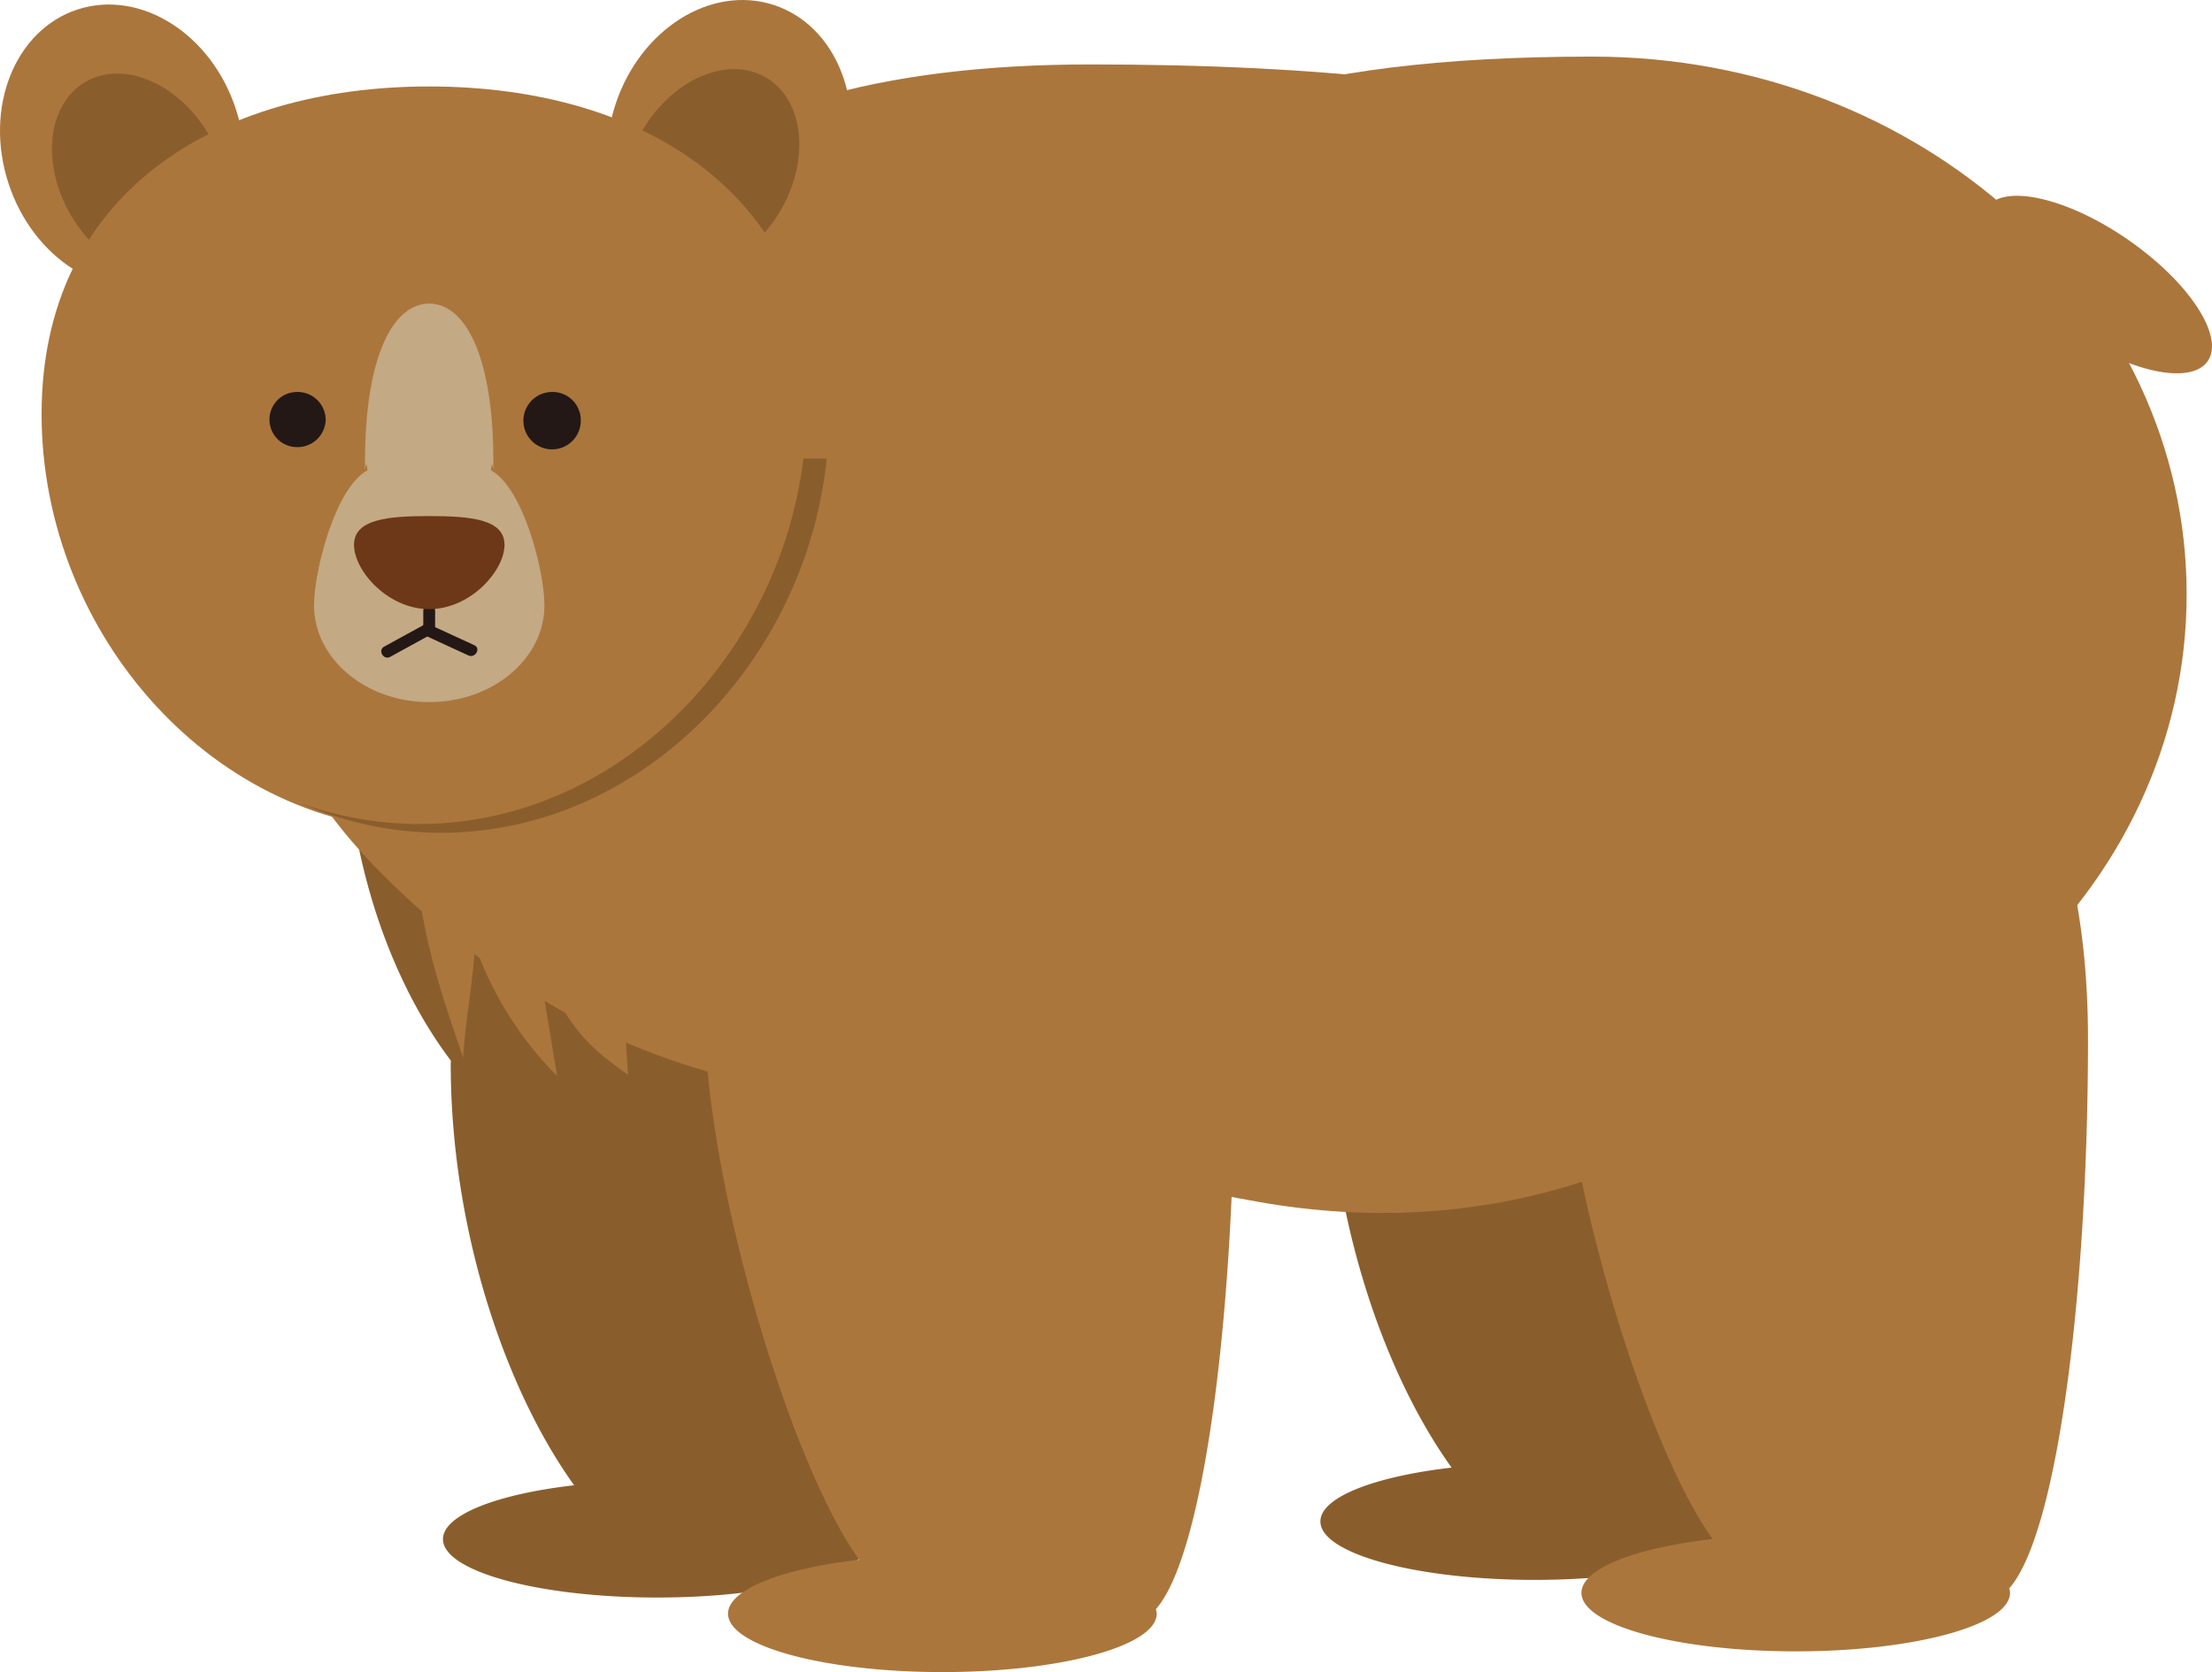
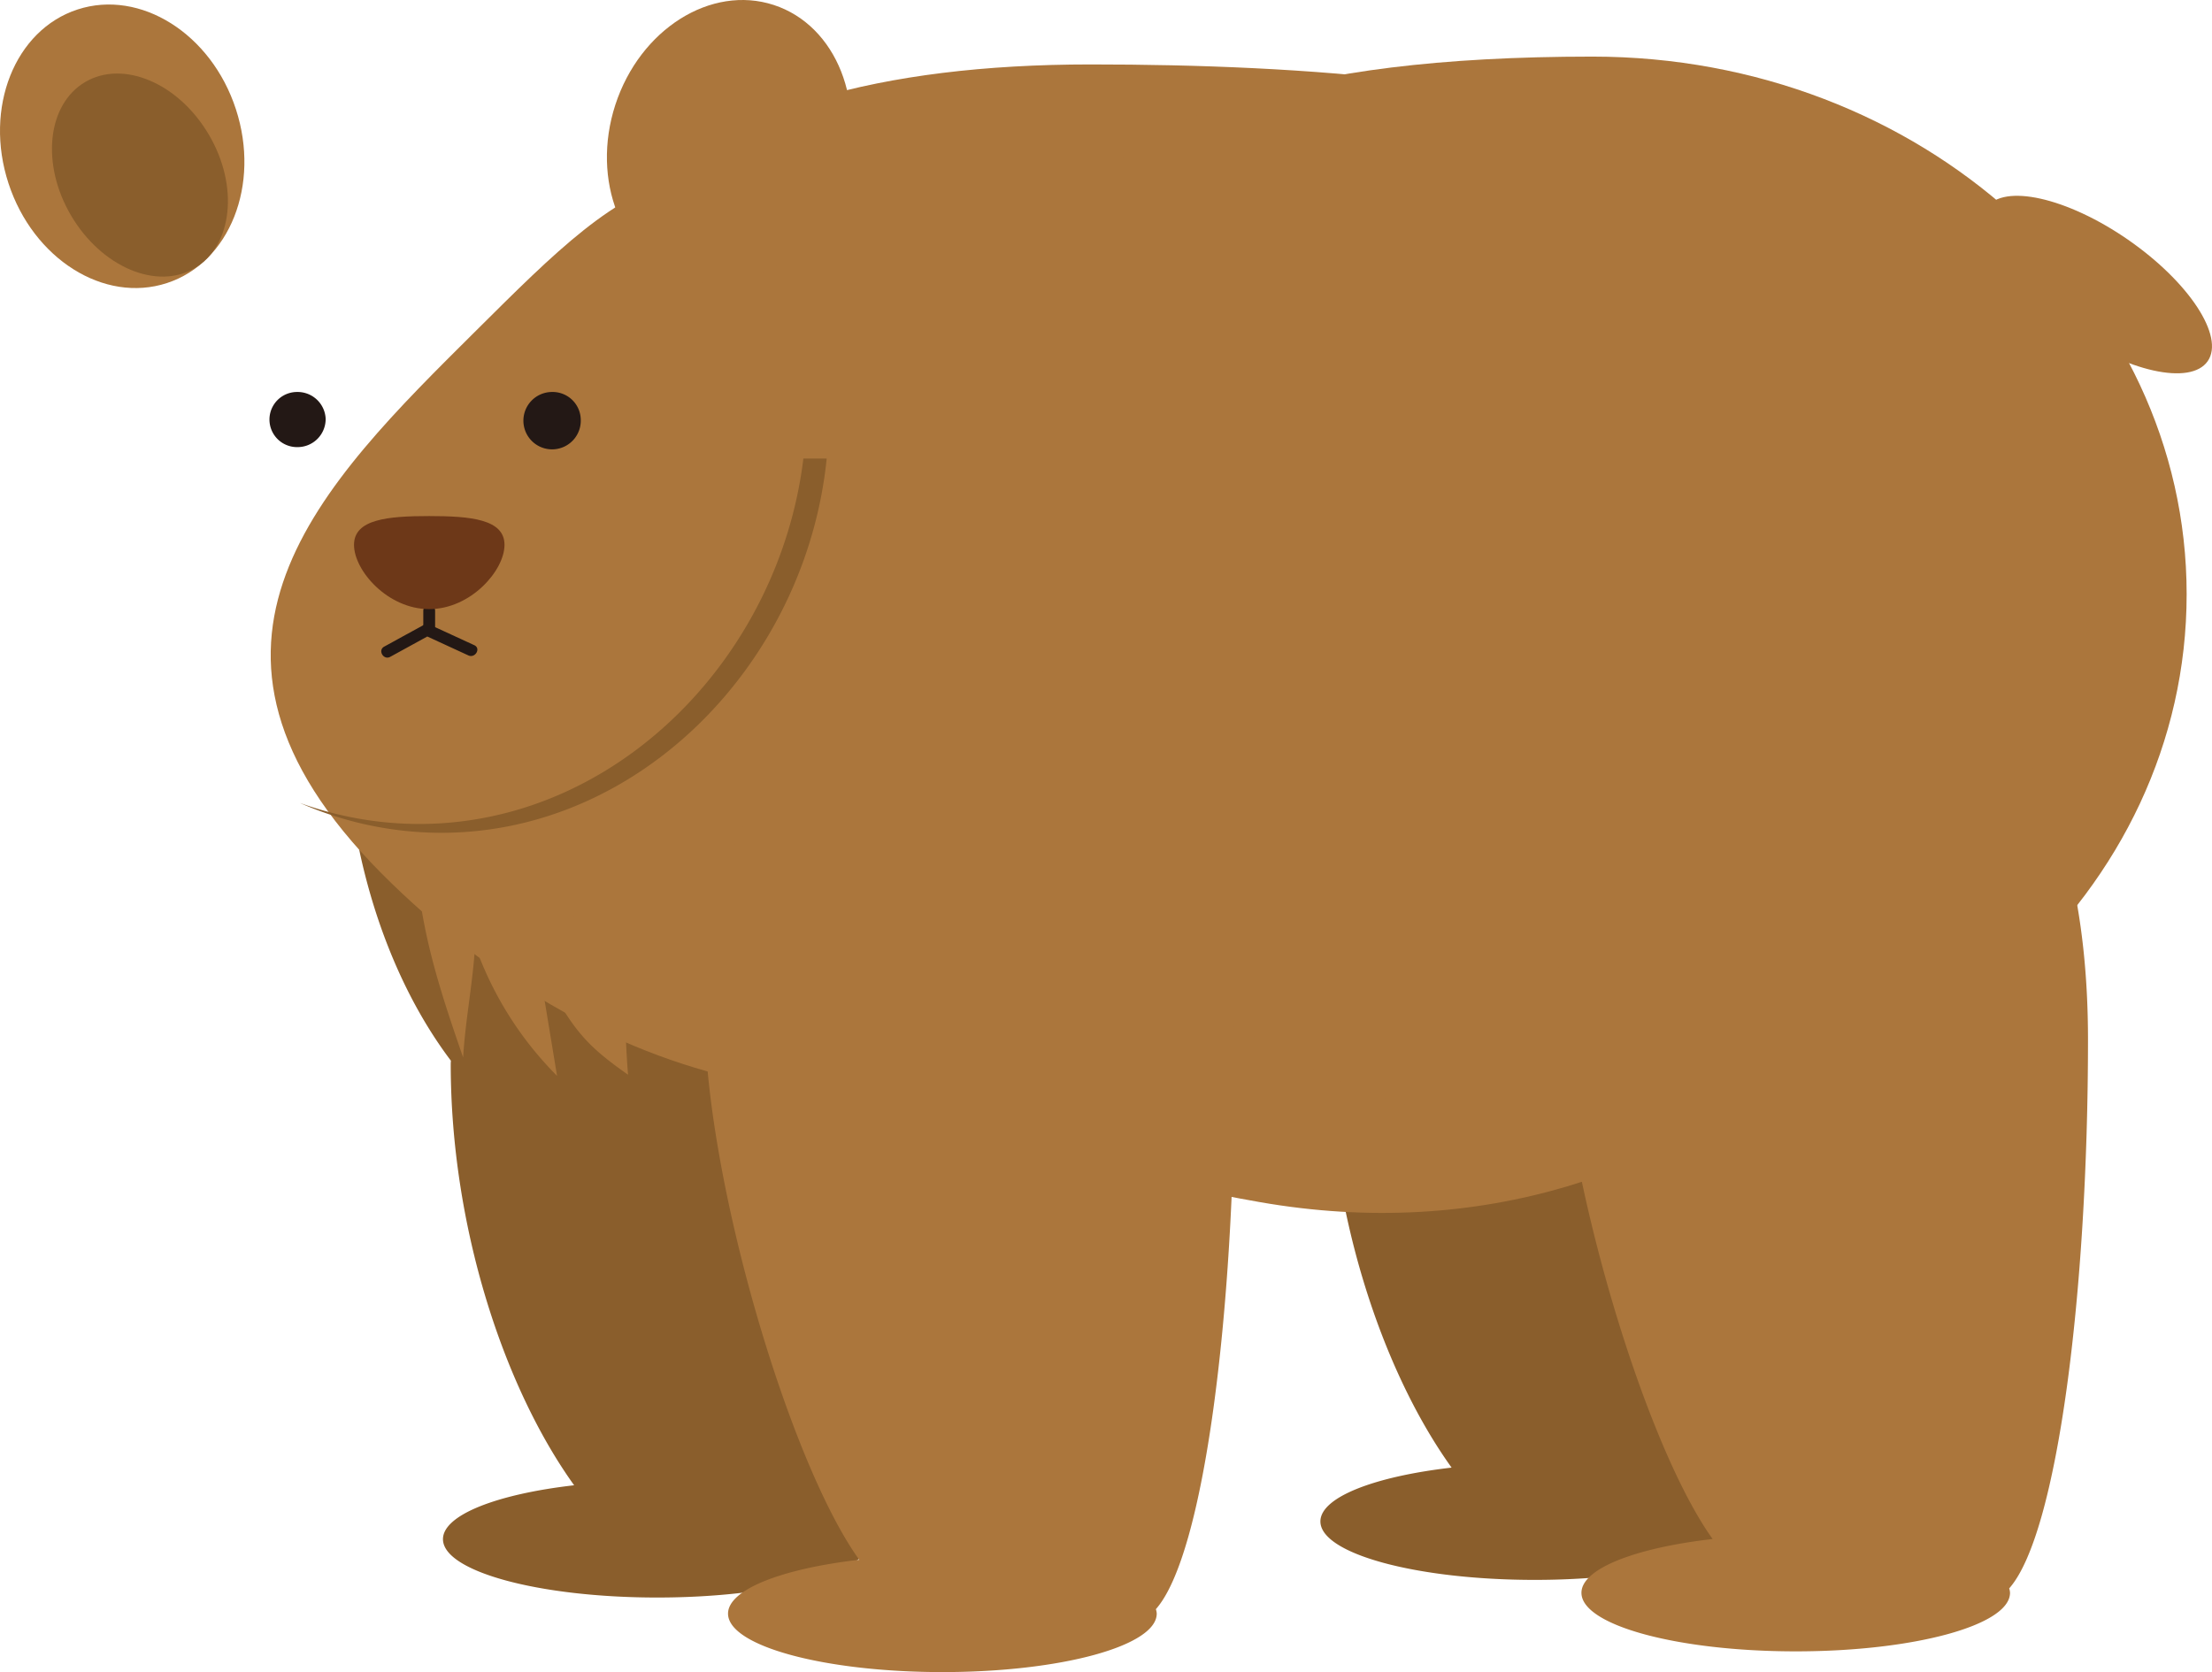
<svg xmlns="http://www.w3.org/2000/svg" width="336.981" height="254.768" viewBox="0 0 336.981 254.768">
  <defs>
    <clipPath id="clip-path">
      <rect id="長方形_593" data-name="長方形 593" width="336.981" height="254.768" fill="none" />
    </clipPath>
  </defs>
  <g id="グループ_25276" data-name="グループ 25276" clip-path="url(#clip-path)">
    <path id="パス_1178" data-name="パス 1178" d="M89.009,13.289c9.3,6.446,14.747,14.747,12.132,18.506s-12.3,1.61-21.6-4.831C70.227,20.5,64.785,12.217,67.4,8.448s12.3-1.6,21.61,4.84" transform="translate(235.184 23.237)" fill="#ab763c" />
    <path id="パス_1179" data-name="パス 1179" d="M121.636,79.822c0-39.673-15.946-55.216-35.619-55.216S45.643,33.029,45.643,72.693c0,24.677,8.029,49.2,18.809,64.218-11.734,1.348-19.986,4.51-19.986,8.2,0,4.917,14.621,8.907,32.647,8.907s32.647-3.99,32.647-8.907a2.5,2.5,0,0,0-.127-.674c7.355-8.305,12-26.147,12-64.616" transform="translate(156.687 86.705)" fill="#8a5e2c" />
    <path id="パス_1180" data-name="パス 1180" d="M103.681,122.133c0-16.362-2.719-28.626-7.3-37.37a53.048,53.048,0,0,0,.3-17.927c-4.985-32.082-38.9-56.2-58.125-53.225C19.355,16.592,7.811,45.023,12.782,77.1c2.321,14.915,7.794,27.979,14.933,37.424,0,.172-.023.312-.023.479,0,24.686,8.025,49.2,18.8,64.218-11.739,1.344-19.981,4.519-19.981,8.21,0,4.917,14.616,8.894,32.647,8.894S91.8,192.354,91.8,187.437a2.4,2.4,0,0,0-.127-.688c7.355-8.292,12.006-26.147,12.006-64.616" transform="translate(40.972 47.085)" fill="#8a5e2c" />
    <path id="パス_1181" data-name="パス 1181" d="M251.483,81.705c-.561,51.8-49.864,105.673-117.534,93.794C70.021,164.28,16.429,133.506,16.429,81.705S43.349,2.17,108.268,2.17,252.252,12.28,251.483,81.705" transform="translate(57.89 7.648)" fill="#ab763c" />
    <path id="パス_1182" data-name="パス 1182" d="M131.267,132.248C107.559,155.83,60.4,146.855,25.956,112.213-8.46,77.58,16.769,53.043,40.491,29.47S77.4-7.8,111.847,26.842s43.129,81.838,19.42,105.406" transform="translate(32.123 20.821)" fill="#ab763c" />
    <path id="パス_1183" data-name="パス 1183" d="M214.68,83.825c0,45.237-40.523,81.91-90.523,81.91S33.62,129.062,33.62,83.825,30.96,1.906,124.157,1.906c50,0,90.523,36.673,90.523,81.919" transform="translate(118.438 6.718)" fill="#ab763c" />
    <path id="パス_1184" data-name="パス 1184" d="M35.935,16.1C39.7,27.609,34.994,39.48,25.418,42.6S5.057,38.91,1.293,27.406,2.252,4.028,11.811.911,32.185,4.589,35.935,16.1" transform="translate(0.001 0.534)" fill="#ab763c" />
    <path id="パス_1185" data-name="パス 1185" d="M25.644,11.78c4.61,7.812,3.637,16.932-2.149,20.347S9.282,31.956,4.659,24.112C.058,16.295,1.017,7.18,6.812,3.769s14.227.172,18.832,8.011" transform="translate(6.166 8.727)" fill="#8a5e2c" />
    <path id="パス_1186" data-name="パス 1186" d="M21.725,15.96c-3.741,11.513.954,23.374,10.518,26.491s20.379-3.673,24.134-15.186S55.422,3.881,45.859.756,25.484,4.447,21.725,15.96" transform="translate(72.019 0.002)" fill="#ab763c" />
-     <path id="パス_1187" data-name="パス 1187" d="M23.92,11.63c-4.623,7.817-3.664,16.937,2.131,20.347s14.222-.167,18.841-8.011c4.6-7.83,3.646-16.937-2.144-20.347C36.939.207,28.521,3.79,23.92,11.63" transform="translate(73.972 8.204)" fill="#8a5e2c" />
-     <path id="パス_1188" data-name="パス 1188" d="M119.5,52.844c0,33.557-26.432,63.444-59.047,63.444S1.4,86.4,1.4,52.844C1.4,19.315,27.833,2.912,60.448,2.912S119.5,19.315,119.5,52.844" transform="translate(4.937 10.263)" fill="#ab763c" />
-     <path id="パス_1189" data-name="パス 1189" d="M37.523,35.625c.253-2.533.375,1.515.375-1.28,0-16.312-4.365-24.12-9.78-24.12-5.4,0-9.78,7.808-9.78,24.12,0,2.8.14-1.253.375,1.28-4.886,2.628-8.138,15.317-8.138,20.565,0,8.152,7.858,14.756,17.543,14.756,9.7,0,17.556-6.6,17.556-14.756,0-5.247-3.253-17.936-8.152-20.565" transform="translate(37.266 36.031)" fill="#c3a984" />
    <path id="パス_1190" data-name="パス 1190" d="M17.761,17.392A4.279,4.279,0,0,1,13.4,21.6a4.2,4.2,0,1,1,0-8.4,4.275,4.275,0,0,1,4.365,4.189" transform="translate(31.85 46.525)" fill="#231815" />
    <path id="パス_1191" data-name="パス 1191" d="M26.362,17.392A4.371,4.371,0,1,1,21.974,13.2a4.287,4.287,0,0,1,4.388,4.189" transform="translate(62.112 46.525)" fill="#231815" />
    <path id="パス_1192" data-name="パス 1192" d="M14.2,26l6.066-3.325h-.909L26.1,25.781c1.049.484,1.963-1.068.909-1.556q-2.918-1.344-5.845-2.692c-.294-.136-.584-.276-.882-.4a1.173,1.173,0,0,0-1.163.113c-1.027.565-2.058,1.126-3.085,1.687q-1.371.76-2.75,1.511C12.268,25,13.177,26.555,14.2,26" transform="translate(45.246 74.08)" fill="#231815" />
    <path id="パス_1193" data-name="パス 1193" d="M14.255,21.275v2.913a.9.9,0,1,0,1.8,0V21.275a.9.9,0,0,0-1.8,0" transform="translate(50.23 71.792)" fill="#231815" />
    <path id="パス_1194" data-name="パス 1194" d="M34.848,21.77c0,3.9-5.13,9.789-11.472,9.789S11.922,25.674,11.922,21.77s5.116-4.388,11.454-4.388,11.472.48,11.472,4.388" transform="translate(42.009 61.25)" fill="#6d3818" />
    <path id="パス_1195" data-name="パス 1195" d="M104.453,82.428c0-39.673-15.937-59.966-35.61-59.966s-45.11,13.177-45.11,52.832c0,24.677,12.757,68.208,23.537,83.213-11.739,1.348-19.986,4.528-19.986,8.206,0,4.926,14.634,8.907,32.661,8.907s32.647-3.981,32.647-8.907a2.4,2.4,0,0,0-.131-.679c7.36-8.305,11.992-45.142,11.992-83.606" transform="translate(83.627 79.15)" fill="#ab763c" />
    <path id="パス_1196" data-name="パス 1196" d="M86.792,15.445c-3.682,30.25-28.486,55.677-58.55,55.677a53.58,53.58,0,0,1-18.14-3.2,53.676,53.676,0,0,0,21.506,4.546c30.517,0,55.618-26.178,58.735-57.021Z" transform="translate(35.596 54.425)" fill="#8a5e2c" />
    <path id="パス_1197" data-name="パス 1197" d="M133.193,81.721c0-39.673-15.946-59.957-35.619-59.957s-45.1,13.159-45.1,52.827c0,24.677,12.752,68.2,23.537,83.213C64.271,159.148,56.024,162.31,56.024,166c0,4.94,14.616,8.921,32.647,8.921s32.643-3.981,32.643-8.921a2.333,2.333,0,0,0-.127-.67c7.36-8.3,12.006-45.151,12.006-83.606" transform="translate(184.897 76.691)" fill="#ab763c" />
    <path id="パス_1198" data-name="パス 1198" d="M43.47,33.461c-9.2.217-17.733-3.538-27.576-3.221l-1.705,1.579c1.33,8.161,3.85,15.475,6.369,22.817.362-5.867,1.47-11.214,1.823-17.072A53.078,53.078,0,0,0,34.87,57.436q-1.4-8.482-2.8-16.95c4.9,9.658,6.9,12.065,13.616,16.778-.688-8.274-.249-15.742-2.221-23.8" transform="translate(49.994 106.49)" fill="#ab763c" />
  </g>
</svg>